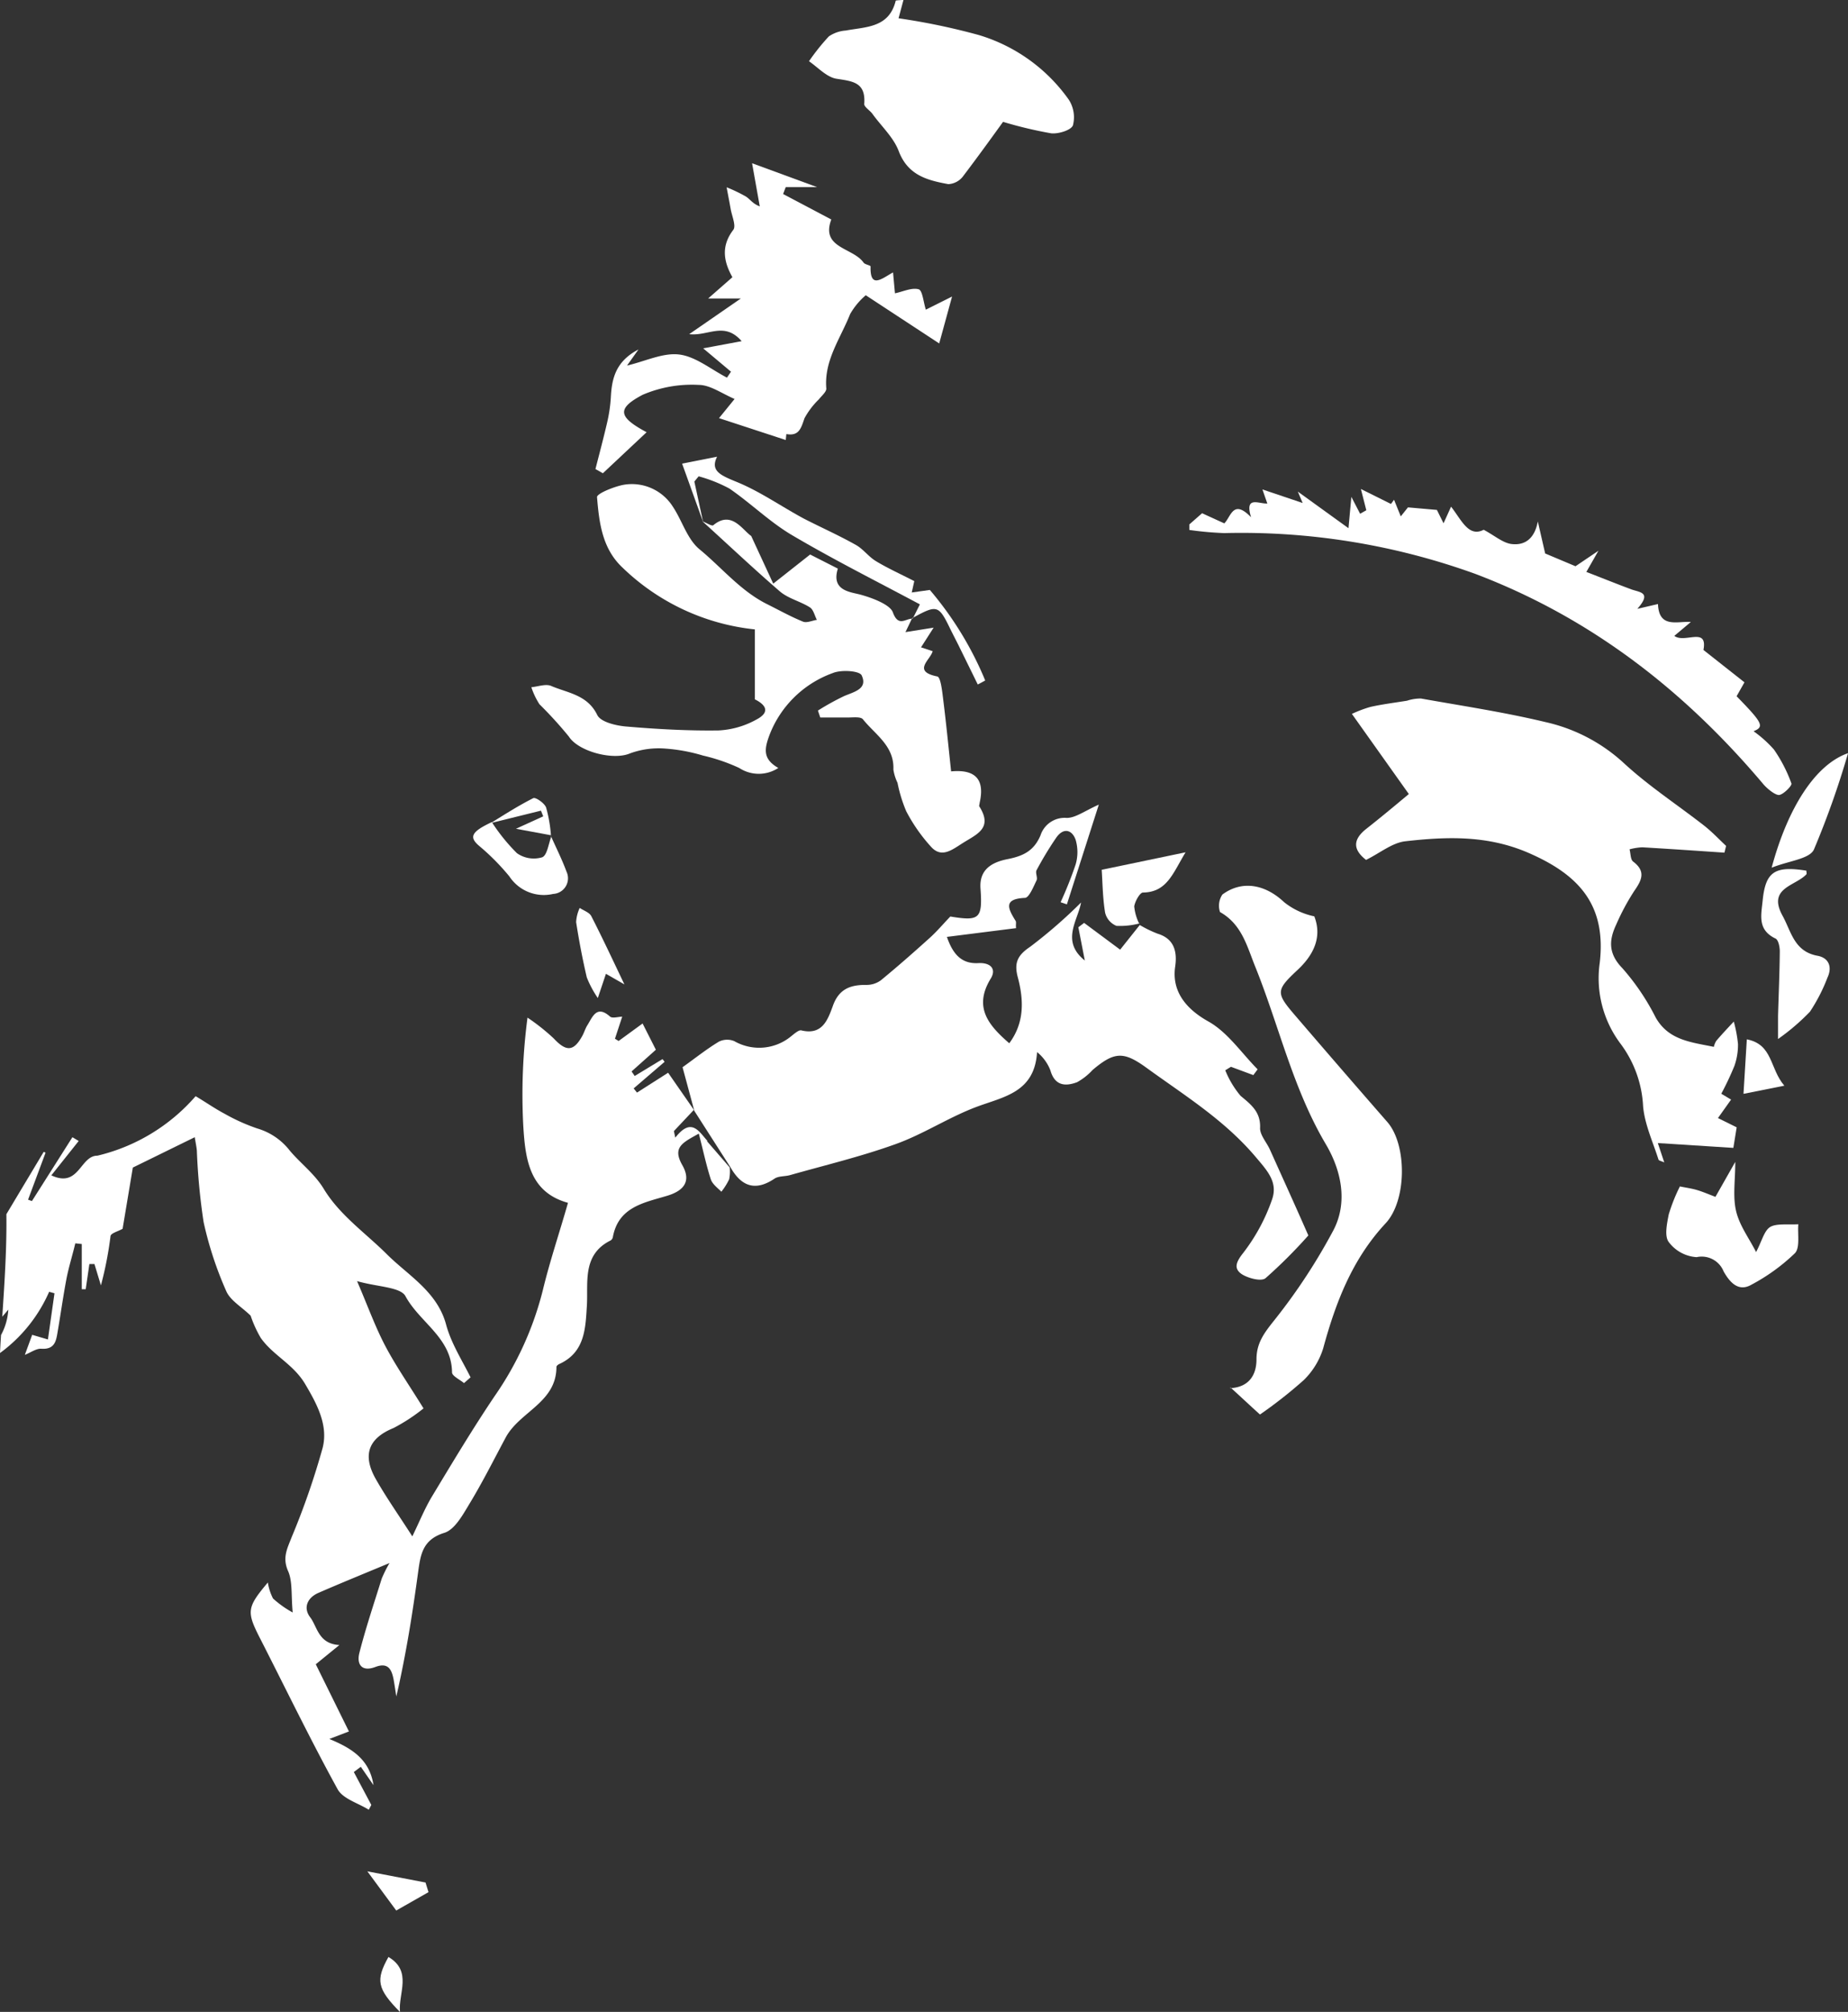
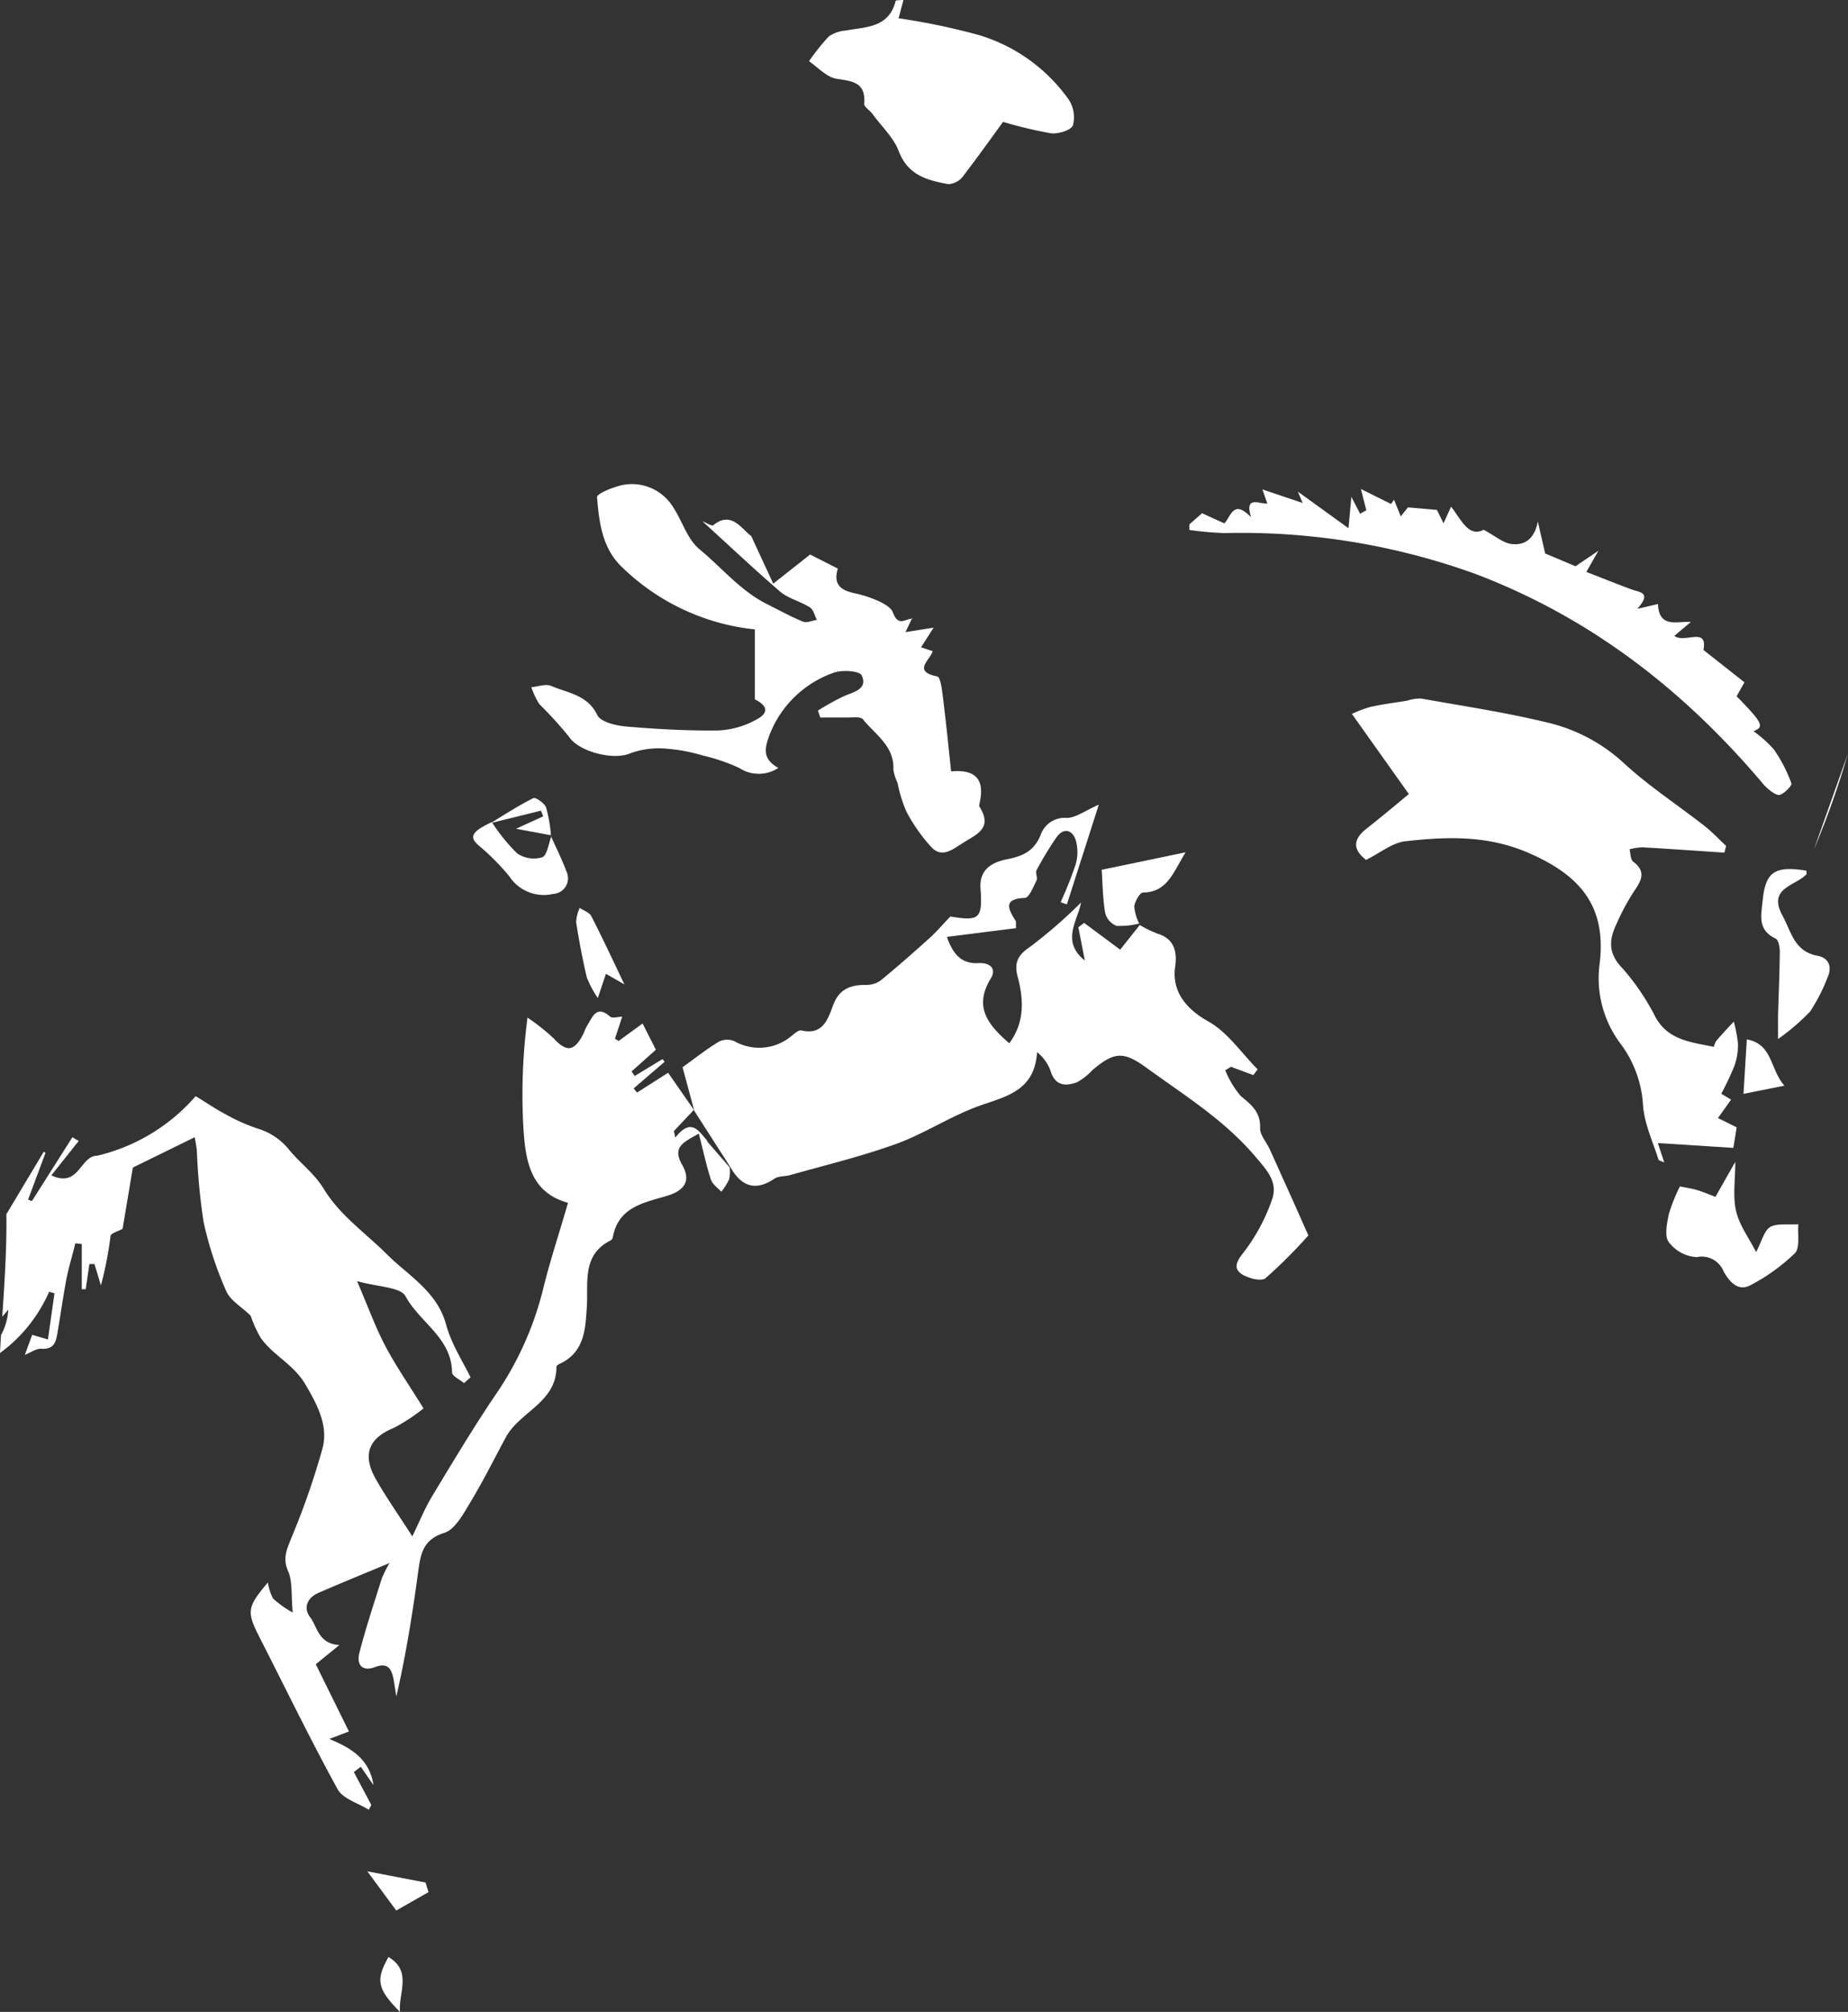
<svg xmlns="http://www.w3.org/2000/svg" viewBox="0 0 211.32 229.99">
  <rect x="0" y="0" width="211.32" height="229.99" fill="#333333" stroke="none" />
  <title>caballo</title>
  <g id="Capa_2" data-name="Capa 2">
    <g id="Capa_1-2" data-name="Capa 1">
      <path d="M80.9,130.43c-1-1.12-1.84-2.73-3.68-.38l-.16-.75,2.28-2.42.06.07-3-4.32-3.56,2.27-.38-.48L76,121.38l-.24-.31L72.58,123l-.36-.52L75,120l-1.52-3-2.74,2-.42-.26.83-2.52c-.4,0-1.1.22-1.38,0-1.53-1.37-2,0-2.58.94-.25.38-.38.85-.6,1.25-1,1.82-1.85,1.82-3.27.3a23.59,23.59,0,0,0-3-2.38,67.43,67.43,0,0,0-.48,12.41c.23,3.71.67,7.54,5.11,8.76-1,3.5-2.09,6.72-2.88,10a36.92,36.92,0,0,1-5.51,12.1c-2.52,3.74-4.84,7.62-7.17,11.48-.81,1.35-1.41,2.83-2.24,4.55-1.59-2.48-3-4.47-4.21-6.61-1.55-2.78-.73-4.64,2.07-5.78A20.74,20.74,0,0,0,48.43,161c-1.61-2.61-3.1-4.75-4.3-7s-2.05-4.65-3.3-7.55c2.35.68,5,.66,5.55,1.75,1.64,3,5.27,4.74,5.31,8.68,0,.42.89.82,1.37,1.23l.75-.66c-1-2-2.21-3.88-2.79-6-1-3.79-4.33-5.63-6.78-8.07s-5.4-4.47-7.22-7.48c-1.07-1.76-2.66-2.9-3.9-4.39a7.3,7.3,0,0,0-3.7-2.51,21.71,21.71,0,0,1-3.75-1.69c-1.1-.58-2.12-1.3-3.3-2a21.42,21.42,0,0,1-11.23,6.8c-2,0-2.08,3.74-5.27,2.25L9,130.43,8.28,130,3.65,137.3l-.44-.16,2-5.37L5,131.67.73,138.8c.05,3.91-.21,7.81-.47,11.72l.69-.81a6.9,6.9,0,0,1-.83,2.9q-.07,1-.12,2.06a17.2,17.2,0,0,0,5.62-7l.61.17-.75,5.28-1.8-.53-.84,2.29c.69-.27,1.31-.74,1.89-.7,1.61.11,1.7-1,1.88-2.05.34-2,.62-4,1-6,.27-1.36.69-2.68,1-4l.74.08v5.17l.45,0,.42-2.88h.58l.74,2.44a41.63,41.63,0,0,0,1.1-5.65c.06-.32.82-.51,1.38-.82l1.17-7,7.08-3.47c.1.64.2,1.08.24,1.52a72.87,72.87,0,0,0,.77,8.17,41.12,41.12,0,0,0,2.59,7.9c.46,1.07,1.73,1.78,2.79,2.81a13.46,13.46,0,0,0,1.15,2.53c1.39,2,3.73,3,5.08,5.28s2.67,4.71,2,7.32a86.56,86.56,0,0,1-3.53,10.17c-.5,1.3-1.1,2.35-.42,3.89.53,1.2.34,2.72.53,4.74a11.51,11.51,0,0,1-2.25-1.6,5.94,5.94,0,0,1-.59-1.83c-2.42,2.88-2.46,3.33-.86,6.45,2.93,5.74,5.74,11.55,8.84,17.19.61,1.1,2.35,1.58,3.56,2.34l.29-.55-2-3.76.8-.6,1.45,2.1c-.46-3-2.54-4.24-5.05-5.28l2.24-.86-3.79-7.68,2.7-2.2c-2.41-.13-2.52-2.1-3.34-3.17s-.34-2.23.94-2.79c2.55-1.11,5.13-2.16,8.13-3.41a15,15,0,0,0-.89,1.78c-.88,2.83-1.83,5.64-2.56,8.51-.33,1.32.31,2.17,1.83,1.59s1.9.36,2.11,1.55c.11.61.19,1.21.29,1.82,1.1-4.74,1.84-9.42,2.48-14.12.28-2,.46-3.79,3-4.58,1.21-.37,2.13-2.08,2.9-3.35,1.48-2.44,2.76-5,4.11-7.52,1.59-3,5.82-4,5.82-8.11,0-.11.19-.26.32-.32,2.93-1.33,3-4.05,3.16-6.67s-.57-5.84,2.72-7.46a.58.58,0,0,0,.25-.38c.63-3.43,3.51-3.92,6.16-4.71,2.07-.61,2.8-1.75,1.77-3.54-1.13-2,0-2.53,1.9-3.58.5,1.94.85,3.61,1.37,5.22.18.55.79,1,1.21,1.42a7.61,7.61,0,0,0,.89-1.42,4.31,4.31,0,0,0,.06-1.36l-2.6-3" style="fill:#fff" />
      <path d="M79.4,127,78.05,122c1.51-1.08,2.77-2.09,4.15-2.92a2.12,2.12,0,0,1,1.77-.06,5.74,5.74,0,0,0,6.36-.45c.41-.32,1-.87,1.31-.78,2.36.57,3-1.17,3.57-2.72.68-2,2-2.5,3.86-2.48a2.75,2.75,0,0,0,1.66-.53c1.9-1.56,3.74-3.18,5.57-4.83.83-.75,1.56-1.61,2.37-2.46,3.33.55,3.7.27,3.45-3.21-.16-2.26,1.44-3,3-3.33,1.83-.35,3.09-.92,3.86-2.73a2.9,2.9,0,0,1,3-2c1,0,2-.77,3.67-1.52L122,103.38l-.72-.24A44.2,44.2,0,0,0,123,98.82,5,5,0,0,0,123,96c-.42-1.18-1.41-1.41-2.22-.24a39.16,39.16,0,0,0-2.25,3.72c-.16.3.15.85,0,1.16-.35.72-.83,1.93-1.3,2-2.5.11-2,1.18-1.1,2.62.11.16,0,.44.06.84l-7.91,1c.74,2.17,1.82,3.08,3.56,3,1.4-.09,2.13.64,1.46,1.75-2,3.26-.31,5.32,2.11,7.41,1.74-2.34,1.66-4.9,1-7.45-.46-1.66-.14-2.56,1.39-3.58a56.26,56.26,0,0,0,5.82-5.06c-.37,2.07-2.34,4.42.43,6.63l-.74-3.8.66-.5,4.12,3.06,2.3-2.89-.06.07a13.35,13.35,0,0,0,2.06,1c1.93.59,2.22,2.12,2,3.71-.44,2.86,1.23,4.89,3.79,6.32,2.2,1.23,3.78,3.6,5.63,5.47l-.49.66-2.56-.95-.65.4a10.83,10.83,0,0,0,1.75,2.92c1.2,1,2.32,1.84,2.23,3.71,0,.8.77,1.63,1.14,2.47,1.49,3.31,3,6.63,4.38,9.78a57,57,0,0,1-4.9,4.89c-.5.4-2,0-2.72-.47-.93-.64-.66-1.37.17-2.42a21.48,21.48,0,0,0,3.3-6.11c.7-2-.56-3.31-1.93-4.93-3.58-4.21-8.13-7-12.49-10.17-2.57-1.85-3.62-1.8-6.1.29a7,7,0,0,1-1.77,1.4c-1.36.51-2.56.41-3.06-1.36a5,5,0,0,0-1.52-2.08c-.29,4.66-3.86,5.1-7,6.29s-6,3.09-9.18,4.23c-3.94,1.42-8,2.39-12.06,3.54-.59.17-1.32.09-1.79.41-2.19,1.47-3.77.88-5-1.25l.06.09-4.21-6.57Z" style="fill:#fff" />
      <path d="M189.56,130.63l.75,2.25c-.35-.16-.62-.2-.66-.32-.63-2-1.57-4-1.76-6.08a13,13,0,0,0-2.59-7.18,12.45,12.45,0,0,1-2.37-9.22c.78-6.69-2.43-10.12-8.23-12.62-4.68-2-9.3-1.82-14-1.29-1.5.17-2.89,1.34-4.49,2.13-1.4-1.09-1.63-2.23,0-3.53,1.5-1.18,3-2.42,4.89-4l-6.51-9.16a14,14,0,0,1,2.12-.8c1.38-.31,2.79-.48,4.19-.71a5.09,5.09,0,0,1,1.58-.25c4.77.85,9.57,1.57,14.27,2.7a19.47,19.47,0,0,1,8.9,4.65c2.85,2.64,6.15,4.79,9.23,7.19.89.7,1.67,1.53,2.5,2.31l-.19.77c-3.13-.21-6.27-.43-9.4-.61a6.82,6.82,0,0,0-1.45.23c.13.48.1,1.17.41,1.4,1.47,1.11,1,2.11.14,3.34a26.15,26.15,0,0,0-2.07,3.85c-.84,1.79-.93,3.32.7,5a26.63,26.63,0,0,1,3.8,5.62c1.46,2.6,4,2.83,6.66,3.37a2.25,2.25,0,0,1,.28-.69c.64-.75,1.32-1.47,2-2.2a15.16,15.16,0,0,1,.48,2.57,7.24,7.24,0,0,1-.41,2.5,33.82,33.82,0,0,1-1.5,3.18l1.12.67-1.5,2.11,2.14,1.06-.38,2.35-8.63-.55" style="fill:#fff" />
      <path d="M104.31,70.65l-.77,1.61,3.22-.51L105.32,74l1.33.44c-.25,1-2.38,2.3.53,2.89.4.08.57,1.78.69,2.75.33,2.64.59,5.29.89,8.1,3-.28,3.83,1.13,3.26,3.61,0,.15-.11.35,0,.45,1.55,2.49-.4,3.15-2,4.18-1.18.75-2.32,1.65-3.48.46a19.18,19.18,0,0,1-2.91-4.14,16.45,16.45,0,0,1-1-3.26,5.2,5.2,0,0,1-.47-1.51c.12-2.7-2.09-4-3.48-5.74-.28-.35-1.23-.19-1.88-.21-1,0-2,0-3,0l-.27-.79a29.31,29.31,0,0,1,3-1.66c1.15-.49,2.73-.82,2-2.37-.26-.53-2.35-.66-3.3-.26A12.16,12.16,0,0,0,88,84c-.59,1.59-.82,2.75,1,3.79a4.08,4.08,0,0,1-4.47,0,21.13,21.13,0,0,0-4.15-1.42,19.7,19.7,0,0,0-4.23-.79,9.58,9.58,0,0,0-4.1.54c-1.93.84-5.91-.21-7-1.92a45.78,45.78,0,0,0-3.36-3.69,8.51,8.51,0,0,1-.93-1.95c.76-.07,1.64-.41,2.26-.15,1.9.82,4.15,1,5.28,3.33.39.8,2.13,1.21,3.29,1.31,3.52.3,7.06.5,10.58.45a9.91,9.91,0,0,0,4.32-1.24c1.91-1,.68-1.9-.17-2.31v-8a25.56,25.56,0,0,1-15.14-7.07c-2.33-2.18-2.67-5.16-2.91-8.06,0-.41,2-1.22,3.1-1.41a5.54,5.54,0,0,1,5.57,2.51C78,59.5,78.58,61.64,80,62.8c2.55,2.1,4.68,4.75,7.71,6.26,1.37.68,2.7,1.43,4.11,2,.43.18,1.05-.12,1.59-.2-.26-.49-.39-1.17-.8-1.43-1.1-.7-2.48-1-3.45-1.84-3-2.59-5.9-5.33-8.84-8,.43.16,1.08.59,1.25.45,2.08-1.73,3.33.55,4.33,1.23l2.52,5.45,4.22-3.33L95.81,65c-.81,2.6,1.54,2.67,2.67,3,1.46.41,3.32,1.16,3.62,2,.64,1.76,1.5.65,2.27.73Z" style="fill:#fff" />
-       <path d="M81,34.1l2.75-2.41c-.89-1.6-1.42-3.43.1-5.41.35-.46-.16-1.59-.3-2.4s-.31-1.65-.46-2.47a17.63,17.63,0,0,1,2.21,1.06c.47.3.79.84,1.58,1.12L86,18.66l7.43,2.73H89.85l-.3.79,5.51,2.91c-1.24,3.3,2.48,3.2,3.69,4.93.16.23.8.3.8.44-.07,2.61,1.28,1.39,2.57.68l.22,2.39c.92-.19,1.92-.68,2.71-.46.44.13.54,1.45.82,2.33l3-1.5-1.47,5.36L99,33.75a8.09,8.09,0,0,0-1.79,2.16c-1.09,2.77-3,5.3-2.72,8.52,0,.38-.54.82-.85,1.22A9,9,0,0,0,92,47.8c-.39,1.1-.6,2.09-2.08,1.82l-.07.68-7.63-2.5L84,45.61C82.47,44.94,81.18,44,79.9,44a14.28,14.28,0,0,0-6.41,1.13c-3,1.58-2.8,2.54.45,4.28l-5,4.69-.85-.48c.45-1.76.92-3.52,1.33-5.29a17.21,17.21,0,0,0,.43-2.91c.11-2.17.57-4.12,3.16-5.47l-1.31,1.84c2.15-.51,4.14-1.5,6-1.26s3.63,1.71,5.43,2.64l.46-.68-3.18-2.67L84.81,39c-2-2.29-3.81-.55-6-.8l5.91-4.08H81Z" style="fill:#fff" />
      <path d="M136,59.95l1.46-1.28L140,59.83c.77-.76,1-2.83,3.06-.7-.76-2.5.87-1.52,1.86-1.57l-.56-1.61,4.6,1.55-.55-1.3,5.79,4.18.33-3.58,1,1.93.71-.4-.62-2.43,3.44,1.71.35-.48.77,1.9L161,58l3.31.29.76,1.53.86-1.9c1.18,1.5,2,3.54,3.73,2.64,1.29.69,2.2,1.51,3.19,1.63,1.6.19,2.65-.7,3-2.58l.84,3.66,3.47,1.46,2.62-1.77-1.38,2.42c1.86.72,3.5,1.38,5.16,2,1,.35,2.33.34.67,2.22l2.36-.55c.11,2.82,2.22,1.94,3.76,2.05l-1.89,1.59c1.18.9,3.84-1.09,3.33,1.61L199.48,78l-.9,1.59c3,3.07,3.2,3.49,1.94,4a13.76,13.76,0,0,1,2.33,2.09,16.73,16.73,0,0,1,2,3.88c.1.26-1,1.34-1.45,1.32s-1.32-.71-1.79-1.27c-9-10.67-19.71-19-32.89-24A78.65,78.65,0,0,0,140,60.94a37.5,37.5,0,0,1-4-.36l0-.63" style="fill:#fff" />
-       <path d="M140.68,158.69c2.09-.11,3-1.45,3-3.3s.87-3,2-4.42a67.11,67.11,0,0,0,6.82-10.38c1.65-3.21.86-6.82-.88-9.77-3.74-6.31-5.33-13.42-8-20.11-1-2.41-1.54-5-4.11-6.45a2.29,2.29,0,0,1,.27-2c2.26-1.67,4.9-1.17,7.07.88a8.16,8.16,0,0,0,3.44,1.61c.9,2.31,0,4.38-2,6.21-2.4,2.25-2.38,2.57-.21,5.1q5.25,6.12,10.56,12.2c2.27,2.6,2.25,9-.22,11.61-3.79,4.08-5.68,9-7.12,14.29a8.66,8.66,0,0,1-2.22,3.61,52.27,52.27,0,0,1-5,3.93c-1-.9-2.17-2-3.38-3.1l0,0" style="fill:#fff" />
      <path d="M103.31,0l-.56,2.09A75.55,75.55,0,0,1,111.91,4a19.42,19.42,0,0,1,10.31,7.4,3.7,3.7,0,0,1,.47,2.93c-.22.56-1.67,1-2.49.91a47.51,47.51,0,0,1-5.5-1.31c-1.44,2-3,4.15-4.58,6.23a2.25,2.25,0,0,1-1.68.89c-2.39-.44-4.63-1-5.68-3.8-.6-1.57-2-2.84-3-4.24-.3-.41-1-.81-.93-1.17C99,9.38,97.47,9.29,95.64,9c-1.12-.19-2.09-1.28-3.13-2a24.7,24.7,0,0,1,2.27-2.84,3.92,3.92,0,0,1,1.94-.67c2.32-.43,4.94-.31,5.7-3.39,0-.08.4-.06.9-.12" style="fill:#fff" />
      <path d="M192.06,135.62c.68.14,1.36.23,2,.42s1.27.46,2.1.78l2.27-4c0,2.1-.3,3.94.09,5.61s1.45,3.05,2.29,4.7c.67-1.26.93-2.49,1.65-2.89s2.1-.22,3.18-.29c-.1,1.13.22,2.69-.4,3.32a22.12,22.12,0,0,1-5,3.61c-1.51.85-2.49-.39-3.14-1.53a2.7,2.7,0,0,0-3.09-1.64,4.32,4.32,0,0,1-3.19-1.73c-.51-.68-.2-2.11,0-3.15a20,20,0,0,1,1.28-3.21" style="fill:#fff" />
-       <path d="M104.31,70.65l.07.05.81-1.61c-5-2.67-9.9-5.13-14.63-7.92-2.54-1.5-4.7-3.64-7.15-5.32a16.64,16.64,0,0,0-3.52-1.4l-.49.6,1,4.62L78,53l4-.79c-.84,1.66.49,2.16,2.31,2.91,2.67,1.1,5.08,2.81,7.64,4.18,1.95,1,4,1.91,5.93,3,.84.47,1.45,1.35,2.29,1.85,1.32.8,2.74,1.44,4.38,2.28l-.29,1.3,2.07-.29a38.82,38.82,0,0,1,6.33,10.35l-.85.46-2.2-4.48c-.31-.62-.63-1.23-.94-1.86-1.33-2.75-1.51-2.8-4.26-1.3" style="fill:#fff" />
      <path d="M203.32,118.76c0-.95,0-1.79,0-2.64.07-2.46.18-4.91.2-7.37,0-.5-.16-1.31-.49-1.46-2.08-1-1.64-2.65-1.47-4.34.33-3.29,1.37-4,5-3.42,0,.14.06.35,0,.42-1.28,1.36-4.48,1.54-2.72,4.74,1,1.82,1.32,4.08,4,4.57,1.25.23,1.72,1.24,1.13,2.5a19.79,19.79,0,0,1-2,3.89,24.93,24.93,0,0,1-3.63,3.11" style="fill:#fff" />
-       <path d="M211.32,86.12a100,100,0,0,1-3.9,11c-.51,1.08-2.86,1.28-4.83,2.07,1.84-6.85,5-11.8,8.73-13.09" style="fill:#fff" />
+       <path d="M211.32,86.12a100,100,0,0,1-3.9,11" style="fill:#fff" />
      <path d="M130.38,105.54a8.76,8.76,0,0,1-2.71.3,2.17,2.17,0,0,1-1.3-1.51c-.28-1.7-.29-3.44-.39-4.9l9.59-2c-1.46,2.41-2.12,4.56-4.87,4.6-.35,0-.91,1-1,1.58a5.57,5.57,0,0,0,.58,2l.06-.07" style="fill:#fff" />
      <path d="M63,95.58c.6,1.35,1.27,2.67,1.78,4.06a1.79,1.79,0,0,1-1.53,2.55,4.71,4.71,0,0,1-5-2,26.12,26.12,0,0,0-3.48-3.51c-1.16-1-.86-1.61,1.47-2.7a21.29,21.29,0,0,0,2.87,3.55A3.34,3.34,0,0,0,62,98c.58-.23.72-1.57,1.06-2.41" style="fill:#fff" />
      <path d="M71.4,112.53l-2.11-1.21-.93,2.77a11.91,11.91,0,0,1-1.26-2.36c-.49-2.09-.89-4.2-1.22-6.32a4.41,4.41,0,0,1,.41-1.62c.45.3,1.1.51,1.32.93,1.26,2.45,2.42,4.94,3.79,7.81" style="fill:#fff" />
      <path d="M199.75,118.81c3,.59,2.6,3.33,4.29,5.3l-4.67.93.38-6.23" style="fill:#fff" />
      <path d="M42,213.92l6.66,1.28L49,216.3l-3.69,2.1L42,213.91Z" style="fill:#fff" />
      <path d="M63,95.48,59,94.74l3.12-1.42-.26-.65-5.74,1.42c1.61-1,3.18-2,4.86-2.85.27-.13,1.3.58,1.47,1.08A16,16,0,0,1,63,95.48" style="fill:#fff" />
      <path d="M45.74,230c-2.62-2.66-2.8-3.64-1.32-6.29,2.77,1.64,1.1,4.18,1.32,6.29" style="fill:#fff" />
    </g>
  </g>
</svg>